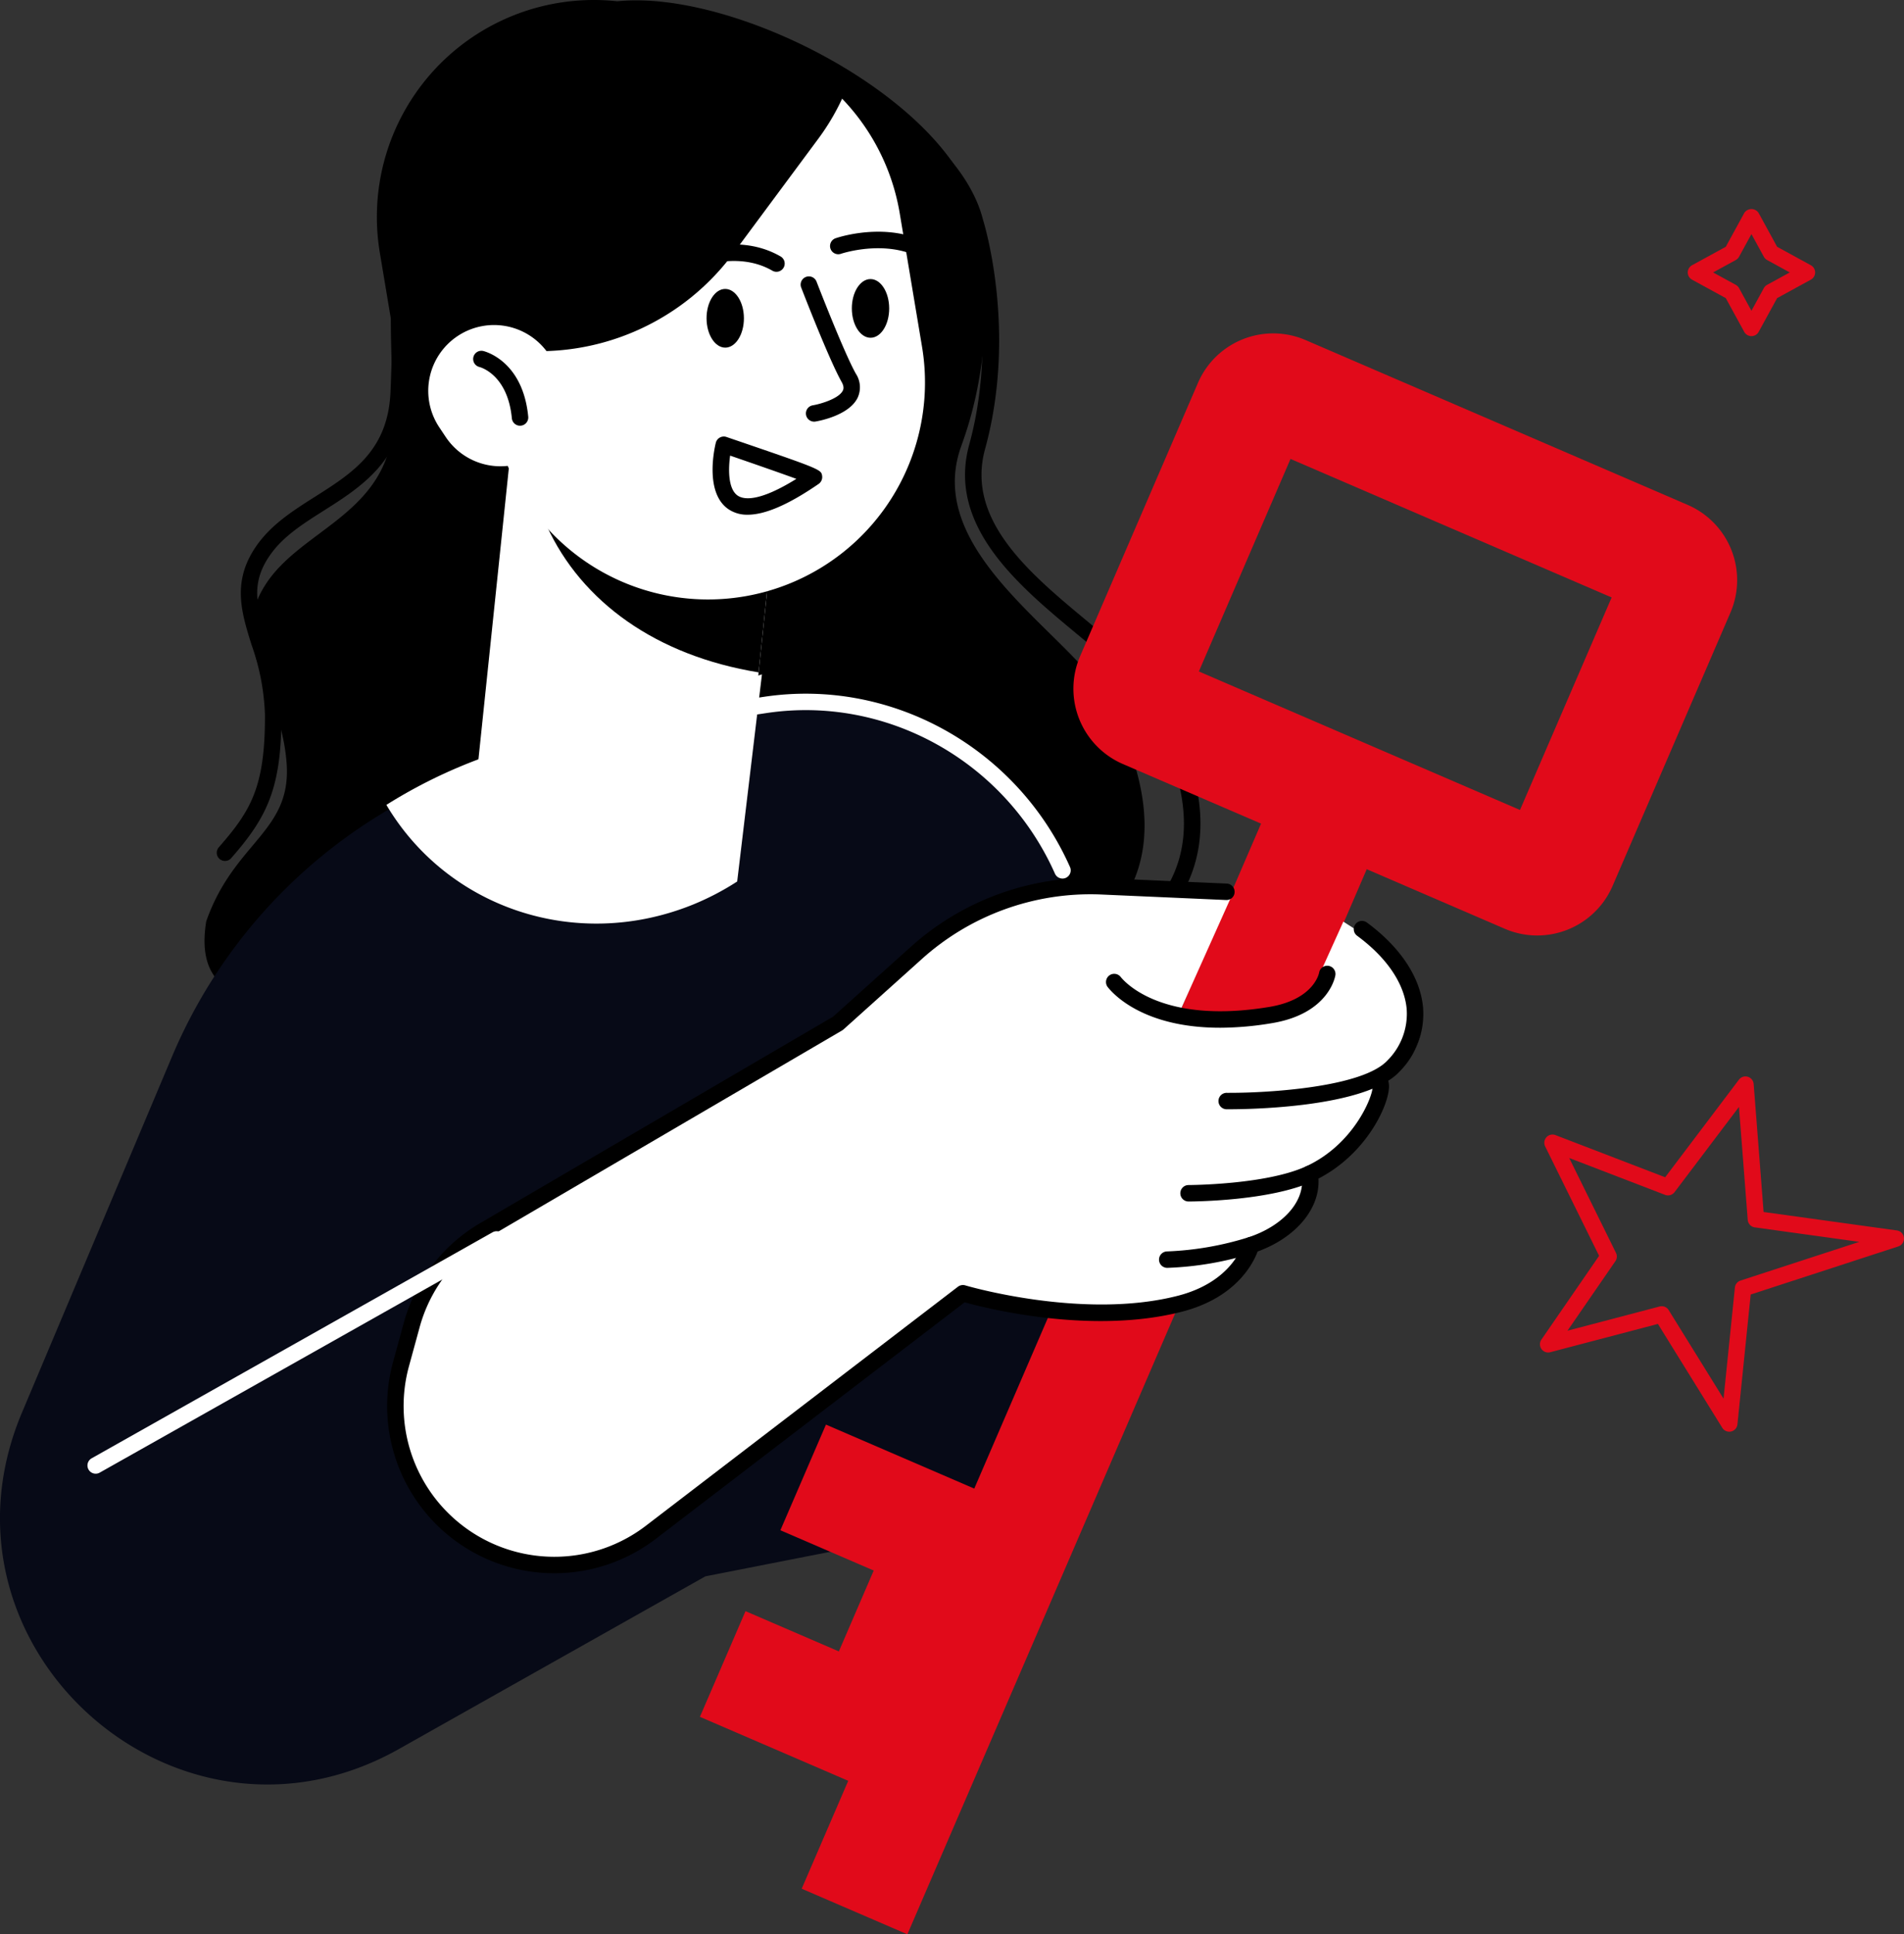
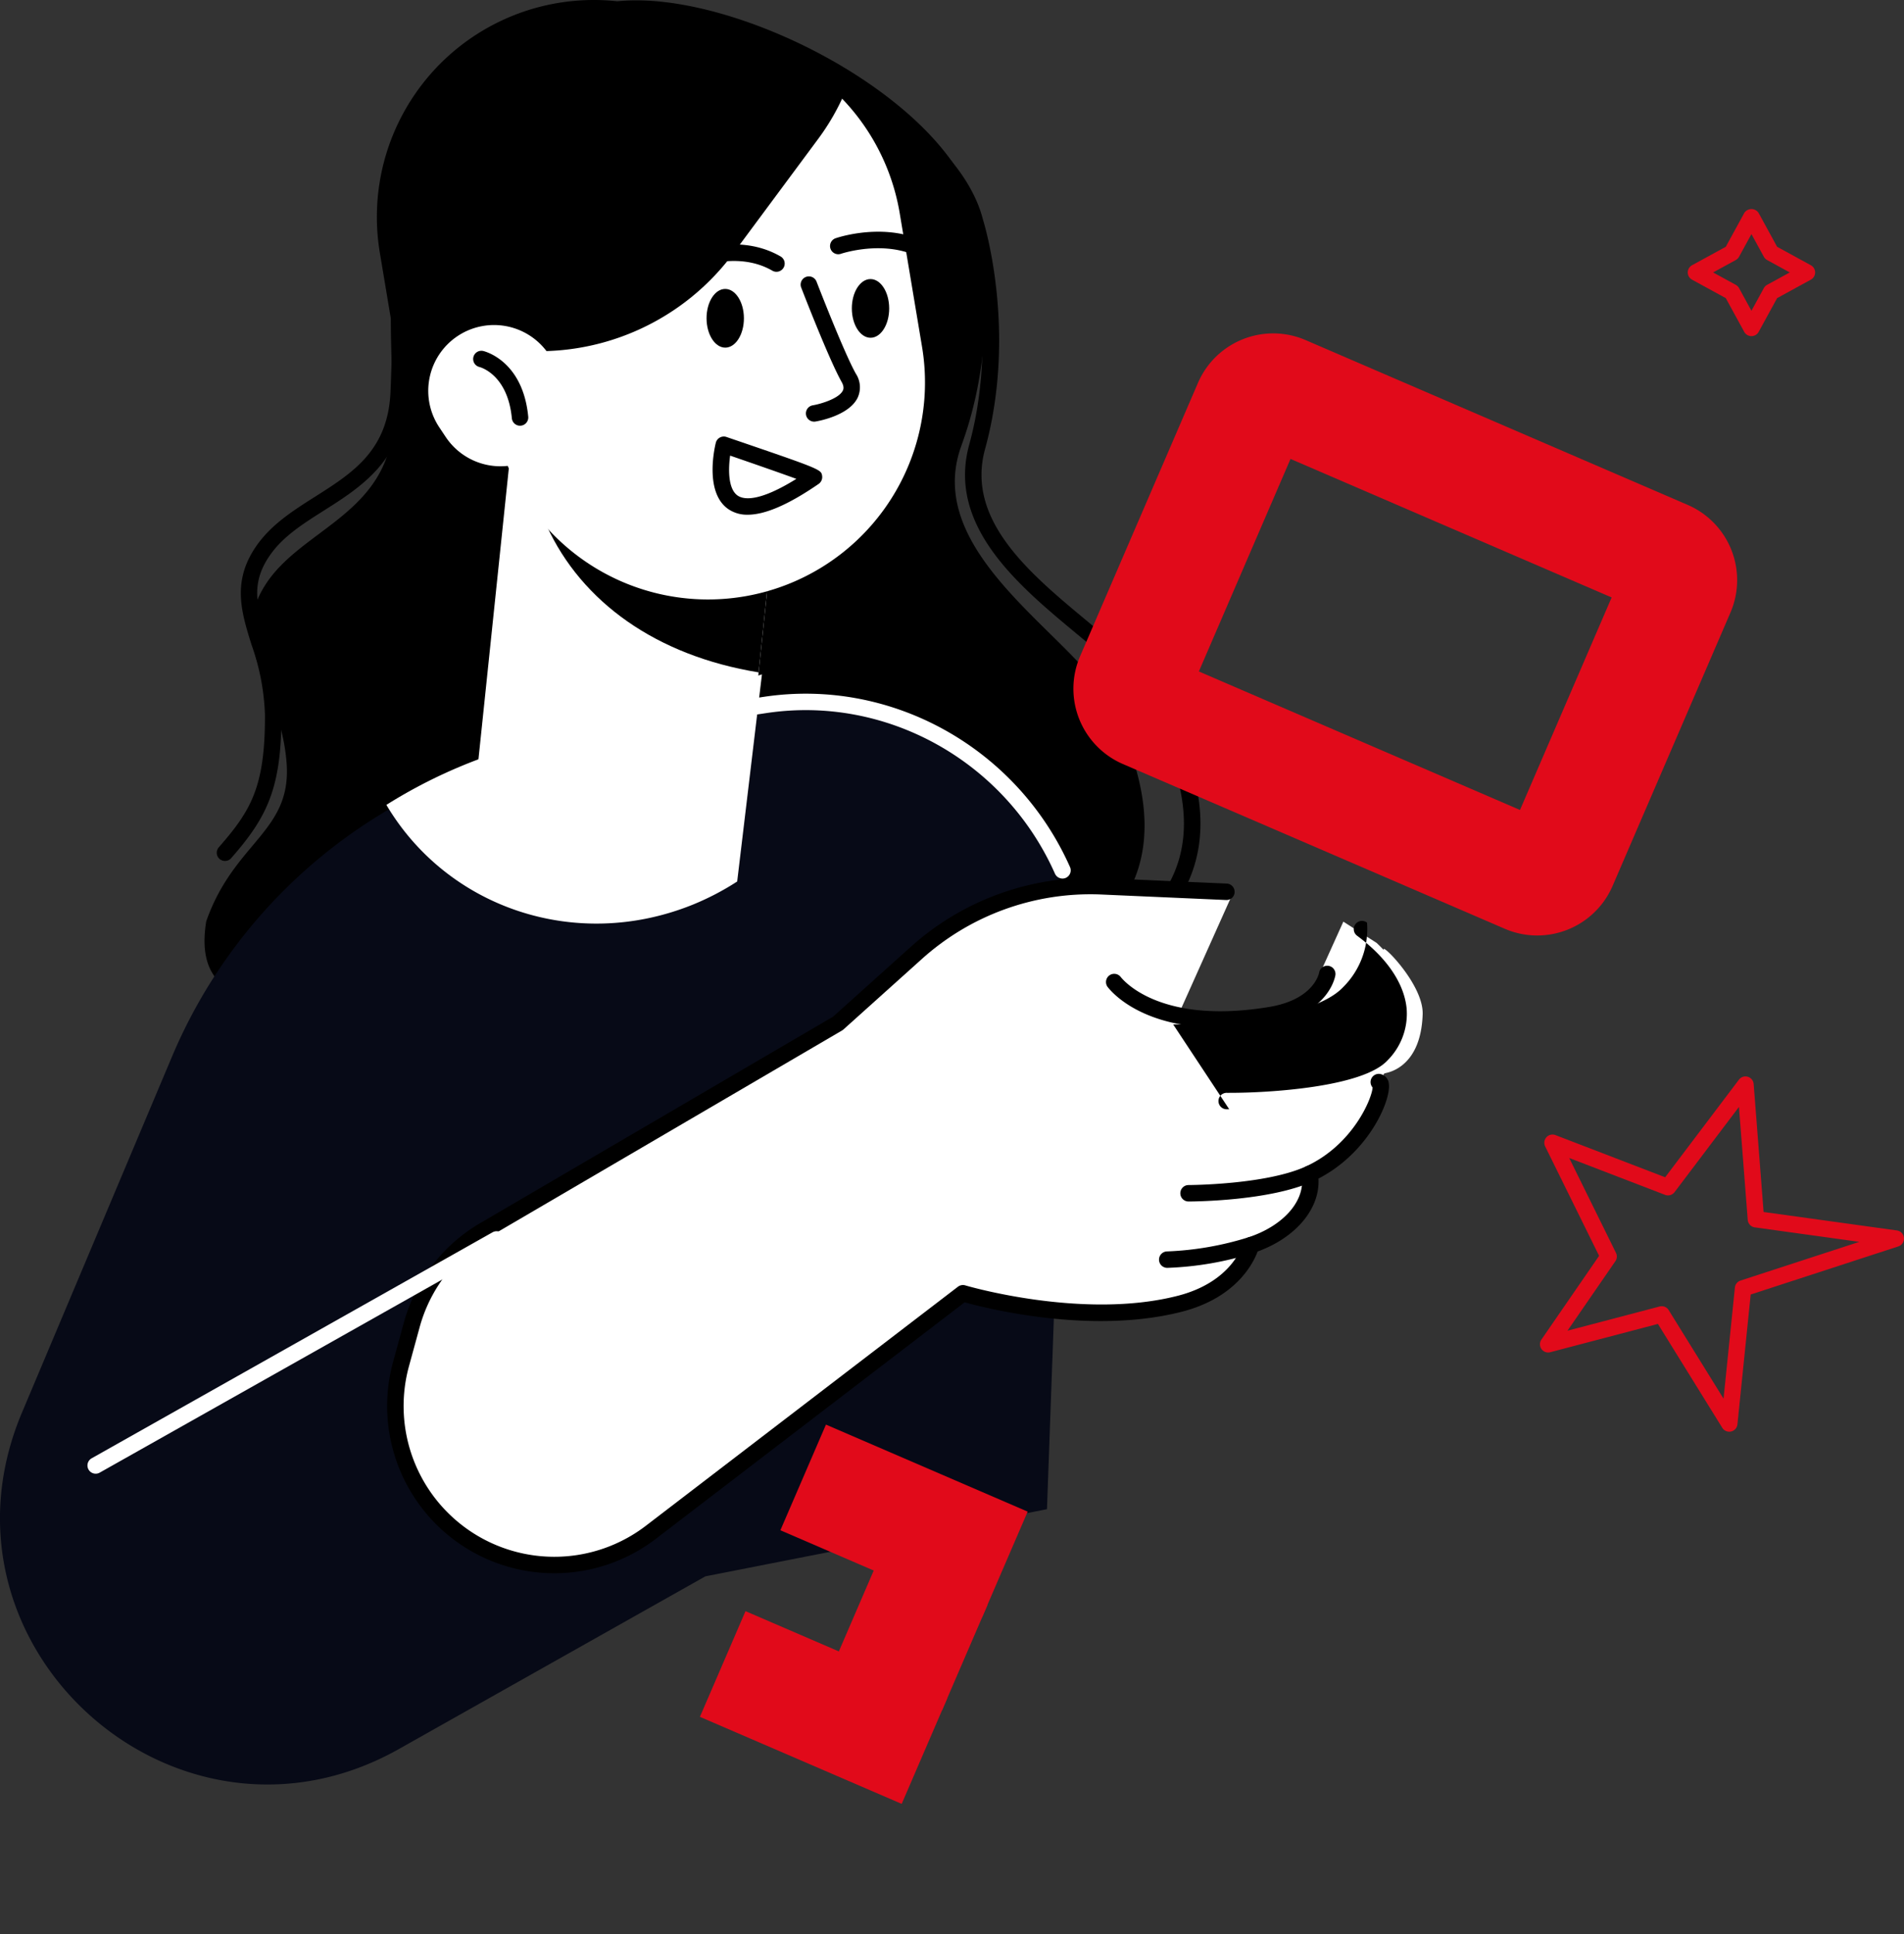
<svg xmlns="http://www.w3.org/2000/svg" width="357.915" height="363.56" viewBox="0 0 357.915 363.56">
  <rect x="0" y="0" width="357.915" height="363.56" fill="#333333" stroke="none" />
  <defs>
    <clipPath id="a">
      <rect width="357.915" height="363.56" fill="none" />
    </clipPath>
  </defs>
  <g clip-path="url(#a)">
    <path d="M167.157,83.75C175,62.433,170.328,41.5,170.328,41.5,166.677,19.655,125.281-2.112,102.478.24A40.779,40.779,0,0,0,57.836,47.507l2.058,12.316c.015,6.875.375,12.948.5,17.2.559,19.565-17.355,21.883-24.275,33.207S39.2,128.7,40.309,143.424c.97,12.951-9.873,14.781-15.113,29.759-2.828,17.638,14.068,13.756,22.2,19.245,22.068,1.029,51.3-3.857,51.3-3.857s134.129,16.572,96.1-56.735c-6.385-12.307-35.138-27.681-27.634-48.086" transform="translate(13.567 0)" />
    <path d="M91.241,194.416c-3.736,0-5.959-.08-6.025-.083a1.545,1.545,0,0,1,.117-3.087c.783.029,78.5,2.664,95.112-26.146,5.478-9.5,3.622-21.659-5.515-36.133-2.219-3.516-6.819-7.337-11.69-11.381-10.817-8.983-24.28-20.164-20.09-35.433,5.815-21.183-.331-41.3-.394-41.5-2.392-9.354-12.977-19.192-28.336-26.4C99.948,7.464,83.854,4.35,73.428,6.33a1.545,1.545,0,0,1-.576-3.036c11.2-2.119,27.628,1.006,42.88,8.162,16.428,7.708,27.362,18.04,30,28.35.246.774,6.465,21.076.4,43.163-3.662,13.348,8.422,23.385,19.084,32.238,5.064,4.206,9.848,8.179,12.33,12.109,9.8,15.522,11.675,28.755,5.577,39.329-7.416,12.861-26.21,21.425-55.862,25.452a277.876,277.876,0,0,1-36.019,2.32" transform="translate(39.039 1.44)" />
    <path d="M27.912,160.832a1.546,1.546,0,0,1-1.162-2.564c6.056-6.914,8.708-11.353,8.681-24.842a43.358,43.358,0,0,0-2.544-13.282c-1.933-6.206-3.758-12.067,1.17-18.86,2.788-3.846,6.87-6.433,10.82-8.933C51.9,87.9,58.532,83.7,59.026,72.746c.054-1.2.1-2.562.148-4.052.111-3.342.249-7.493.567-11.94L58.659,45.262C56.607,23.484,72.906,4.074,94.995,1.992a40.607,40.607,0,0,1,10.976.453,1.545,1.545,0,0,1-.541,3.043,37.734,37.734,0,0,0-10.145-.42C74.893,6.99,59.842,24.89,61.735,44.971l1.1,11.622a1.578,1.578,0,0,1,0,.257c-.32,4.435-.459,8.6-.57,11.947-.049,1.5-.094,2.876-.15,4.089C61.547,85.45,53.57,90.5,46.531,94.961,42.657,97.415,39,99.731,36.56,103.1c-4.018,5.54-2.635,9.981-.72,16.127,1.252,4.021,2.672,8.578,2.683,14.195.028,13.832-2.761,19.254-9.446,26.885a1.542,1.542,0,0,1-1.164.527" transform="translate(14.378 0.987)" />
    <rect width="67.742" height="50.684" transform="translate(88.83 153.341) rotate(-84.041)" fill="#fff" />
    <path d="M106.339,95.361l3.669-35.146-32.02-3.342L66.508,67.824c6.56,14.289,20.562,24.394,39.831,27.537" transform="translate(36.266 31.012)" />
    <path d="M108.733,110.023h0a40.784,40.784,0,0,1-46.95-33.5L57.575,51.345A40.784,40.784,0,0,1,138.027,37.9l4.208,25.174a40.784,40.784,0,0,1-33.5,46.95" transform="translate(31.087 2.089)" fill="#fff" />
    <path d="M90.048,3.1h0c-24.1,4.029-40.486,26.128-36.6,49.36l1.449,8.672a45.5,45.5,0,0,0,53.915-14.581l16.2-21.843a43.025,43.025,0,0,0,4.9-8.49A44.609,44.609,0,0,0,90.048,3.1" transform="translate(28.832 1.343)" />
    <path d="M72.483,63.965h0A12.369,12.369,0,0,1,55.335,60.51l-1.11-1.67a12.369,12.369,0,1,1,20.6-13.693l1.109,1.67a12.369,12.369,0,0,1-3.455,17.148" transform="translate(28.44 21.605)" fill="#fff" />
    <path d="M110.645,39.452c.006,3.046-1.561,5.52-3.5,5.523s-3.516-2.462-3.522-5.509,1.561-5.518,3.5-5.523,3.516,2.463,3.522,5.509" transform="translate(56.505 18.509)" />
    <path d="M121.125,34.924a1.541,1.541,0,0,1-.984-.354c-6.863-5.677-17.017-2.273-17.119-2.238a1.545,1.545,0,1,1-1.008-2.921c.482-.167,11.913-3.993,20.1,2.775a1.545,1.545,0,0,1-.986,2.737" transform="translate(55.059 15.369)" />
    <path d="M92.972,40.652c.006,3.046-1.561,5.52-3.5,5.523s-3.516-2.463-3.522-5.509,1.561-5.518,3.5-5.523,3.516,2.463,3.522,5.509" transform="translate(46.868 19.163)" />
    <path d="M82.872,35.482a1.546,1.546,0,0,1-.74-2.9c.45-.243,11.086-5.9,20.279-.579a1.546,1.546,0,0,1-1.55,2.675c-7.675-4.446-17.162.572-17.256.623a1.548,1.548,0,0,1-.732.185" transform="translate(44.345 16.209)" />
    <path d="M99.936,60.927a1.545,1.545,0,0,1-.255-3.069c1.538-.26,4.94-1.283,5.651-2.777.085-.181.314-.658-.23-1.619-2.357-4.169-7.393-17.207-7.607-17.76a1.546,1.546,0,0,1,2.885-1.111c.051.133,5.167,13.378,7.413,17.349a4.659,4.659,0,0,1,.329,4.474c-1.6,3.346-7.286,4.386-7.929,4.492a1.449,1.449,0,0,1-.257.022" transform="translate(53.106 18.322)" />
    <path d="M93.283,67.789a6.238,6.238,0,0,1-3.648-1.057c-4.5-3.118-2.578-11.514-2.343-12.463a1.546,1.546,0,0,1,2-1.091c17.816,6.087,17.816,6.087,17.987,7.334a1.561,1.561,0,0,1-.66,1.491c-5.625,3.868-10.035,5.786-13.336,5.786m-3.3-11.106c-.343,2.471-.423,6.241,1.412,7.509,1.106.766,3.97,1.258,11.04-3.14-3.067-1.122-8.3-2.944-12.452-4.369m15.76,4.047h0Zm0,0h0Z" transform="translate(47.267 28.952)" />
    <path d="M66.365,56.749a1.547,1.547,0,0,1-1.538-1.4c-.783-8.188-5.871-9.581-6.087-9.636a1.545,1.545,0,0,1,.719-3.006c.3.071,7.441,1.854,8.447,12.345a1.547,1.547,0,0,1-1.392,1.686,1.193,1.193,0,0,1-.148.008" transform="translate(31.392 23.267)" />
    <path d="M138.612,86.739,96.223,95.652a97.946,97.946,0,0,0-63.9,56.293l-28.2,66.9c-18.579,44.084,29.2,86.7,70.881,63.211L132.6,249.609l64.21-12.619,4.1-113.514a53.624,53.624,0,0,0-62.3-36.738" transform="translate(0 46.667)" fill="#070a17" />
-     <rect width="232.142" height="21.635" transform="translate(150.703 354.988) rotate(-66.667)" fill="#e10a1a" />
    <path d="M217.762,153.716a15.325,15.325,0,0,1-6.079-1.258l-71.808-30.969a15.425,15.425,0,0,1-8.043-20.246l22.161-51.385a15.4,15.4,0,0,1,20.246-8.043l71.806,30.969a15.4,15.4,0,0,1,8.045,20.243L231.93,144.415a15.431,15.431,0,0,1-14.167,9.3m-63.6-49.625,60.367,26.035,17.227-39.944L171.392,64.147Z" transform="translate(71.2 22.11)" fill="#e10a1a" />
    <rect width="21.633" height="41.304" transform="matrix(0.396, -0.918, 0.918, 0.396, 146.697, 287.616)" fill="#e10a1a" />
    <rect width="21.635" height="22.196" transform="translate(156.682 312.718) rotate(-66.671)" fill="#e10a1a" />
    <rect width="21.634" height="41.305" transform="translate(131.572 322.684) rotate(-66.671)" fill="#e10a1a" />
    <path d="M149.229,145.816s24.9.255,31.3-6.527c7.144-7.578,4.5-15.97-3.128-23.2L171.15,112.1l-5.3,11.732Z" transform="translate(81.373 61.128)" fill="#fff" />
    <path d="M144.585,152.514s14.821-.006,22.757-3.669c10.924-5.039,14.666-16.944,13-17.23Z" transform="translate(78.84 71.768)" fill="#fff" />
    <path d="M142,158.9a59.478,59.478,0,0,0,15.746-2.735c7.9-2.613,11.94-8.229,11.006-13.4Z" transform="translate(77.431 77.848)" fill="#fff" />
    <path d="M208.952,175.241s-1.964,8.091-13.4,11.026c-18.462,4.735-40.762-1.975-40.762-1.975l-58.653,44.92a29.873,29.873,0,0,1-46.978-31.595l2-7.3A29.872,29.872,0,0,1,64.885,172.4l66.4-38.841L145.271,121a51.58,51.58,0,0,1,36.206-13.18l24.086,1.193-9.754,21.775Z" transform="translate(26.225 58.778)" fill="#fff" />
    <path d="M197.94,115.447c.114-.637,7.495,6.867,7.326,12.245-.337,10.649-7.345,11.118-7.345,11.118A20.606,20.606,0,0,1,184.277,157.7c-1.235.467.572,8.638-11.423,14.586-2.494,1.238-1.446,8.3-16.757,11.342-22.913,4.56-42.089-4.742-42.089-4.742L140.3,116.072s16.287,12.973,30.506,12.461c19.877-.717,25.888-6.2,27.134-13.085" transform="translate(62.167 62.931)" fill="#fff" />
    <path d="M155.97,129.116c-14.2,0-19.937-6.17-21.093-7.629a1.545,1.545,0,1,1,2.421-1.921c.739.933,7.787,9,27.962,5.636,8.338-1.392,9.315-6.257,9.351-6.462a1.546,1.546,0,0,1,3.052.493c-.046.294-1.239,7.24-11.894,9.017a59.482,59.482,0,0,1-9.8.867" transform="translate(73.364 64.049)" />
-     <path d="M150.244,147.405l-.485,0a1.545,1.545,0,0,1,.015-3.091c.23.011.451,0,.694,0,7.226,0,24.769-1.052,29.478-6.044a12.375,12.375,0,0,0,3.653-9.728c-.426-4.753-3.726-9.63-9.289-13.733a1.545,1.545,0,1,1,1.834-2.486c6.285,4.633,10.026,10.295,10.534,15.941a15.375,15.375,0,0,1-4.484,12.124c-6.343,6.728-28.288,7.014-31.95,7.014" transform="translate(80.827 61.085)" />
+     <path d="M150.244,147.405l-.485,0a1.545,1.545,0,0,1,.015-3.091c.23.011.451,0,.694,0,7.226,0,24.769-1.052,29.478-6.044a12.375,12.375,0,0,0,3.653-9.728c-.426-4.753-3.726-9.63-9.289-13.733a1.545,1.545,0,1,1,1.834-2.486a15.375,15.375,0,0,1-4.484,12.124c-6.343,6.728-28.288,7.014-31.95,7.014" transform="translate(80.827 61.085)" />
    <path d="M145.13,154.6a1.545,1.545,0,0,1,0-3.091c.145,0,14.58-.049,22.113-3.525,8.774-4.049,12.365-12.729,12.484-14.812a1.545,1.545,0,0,1,1.426-2.539,2.034,2.034,0,0,1,1.63,1.874c.423,3.2-4.046,13.575-14.248,18.282C160.385,154.554,145.75,154.6,145.13,154.6Z" transform="translate(78.295 71.223)" />
    <path d="M142.545,160.994a1.545,1.545,0,0,1-.023-3.091,58.463,58.463,0,0,0,15.283-2.656c6.711-2.221,10.811-7.017,9.973-11.662a1.544,1.544,0,1,1,3.04-.549c1.12,6.2-3.832,12.429-12.041,15.145a60.483,60.483,0,0,1-16.207,2.812Z" transform="translate(76.886 77.303)" />
    <path d="M78.527,237.472a31.426,31.426,0,0,1-30.311-39.706l2-7.306a31.239,31.239,0,0,1,14.442-18.834l66.266-38.76L145.5,119.772A50.578,50.578,0,0,1,181.131,106.8l23.8,1.048a1.546,1.546,0,0,1,1.476,1.612,1.519,1.519,0,0,1-1.612,1.476l-23.783-1.048a47.392,47.392,0,0,0-33.448,12.183l-14.69,13.2a1.557,1.557,0,0,1-.253.184l-66.4,38.841A28.171,28.171,0,0,0,53.2,191.274l-2,7.306a28.328,28.328,0,0,0,44.549,29.96L154.4,183.62a1.564,1.564,0,0,1,1.385-.253c.219.068,22.116,6.527,39.933,1.958,10.318-2.646,12.212-9.607,12.288-9.9a1.544,1.544,0,0,1,3,.737c-.088.368-2.321,9.031-14.52,12.158-16.955,4.348-36.659-.613-40.823-1.771L97.625,230.994a31.4,31.4,0,0,1-19.1,6.478" transform="translate(25.673 58.222)" />
    <path d="M117.6,82.025,70.592,95.88A95.231,95.231,0,0,0,47,106.552c11.4,19.239,35.421,27.636,57.483,18.8a50.132,50.132,0,0,0,8.462-4.4Z" transform="translate(25.631 44.727)" fill="#fff" />
    <path d="M222.92,197.7a1.545,1.545,0,0,1-1.314-.732l-12.1-19.526-20.237,5.316a1.544,1.544,0,0,1-1.664-2.37l10.845-15.746L188.31,144.077a1.545,1.545,0,0,1,1.941-2.125l20.617,7.927,13.863-18.339a1.545,1.545,0,0,1,2.774.813l1.868,24.049,25.058,3.471a1.546,1.546,0,0,1,.267,3l-27.75,9.04-2.493,24.4a1.544,1.544,0,0,1-1.19,1.349,1.47,1.47,0,0,1-.346.04m-12.7-23.589a1.543,1.543,0,0,1,1.314.732l10.312,16.64,2.134-20.883a1.545,1.545,0,0,1,1.059-1.313l22.325-7.274-19.644-2.721a1.546,1.546,0,0,1-1.329-1.411l-1.649-21.226-12.106,16.015a1.54,1.54,0,0,1-1.788.511l-18.015-6.928,8.793,17.833a1.546,1.546,0,0,1-.114,1.561l-9,13.064,17.313-4.549a1.563,1.563,0,0,1,.392-.051" transform="translate(102.149 71.393)" fill="#e10a1a" />
    <path d="M217.283,49.311a1.545,1.545,0,0,1-1.355-.8l-3.469-6.342-6.343-3.471a1.545,1.545,0,0,1,0-2.71l6.343-3.469,3.469-6.343a1.606,1.606,0,0,1,2.712,0l3.469,6.343,6.343,3.469a1.545,1.545,0,0,1,0,2.71l-6.343,3.471-3.469,6.342a1.546,1.546,0,0,1-1.357.8M210.078,37.34l4.262,2.332a1.551,1.551,0,0,1,.613.613l2.33,4.26,2.332-4.26a1.552,1.552,0,0,1,.613-.613l4.262-2.332-4.262-2.332a1.552,1.552,0,0,1-.613-.613l-2.332-4.262-2.33,4.262a1.551,1.551,0,0,1-.613.613Z" transform="translate(111.954 13.865)" fill="#e10a1a" />
    <path d="M12.186,195.325a1.545,1.545,0,0,1-.76-2.891l75.367-42.48a1.545,1.545,0,1,1,1.519,2.692l-75.368,42.48a1.53,1.53,0,0,1-.757.2" transform="translate(5.801 81.657)" fill="#fff" />
    <path d="M151.358,119.121a1.547,1.547,0,0,1-1.412-.918c-9.4-21.155-31.7-33.573-54.244-30.187l-5.228.785a1.546,1.546,0,0,1-.459-3.058l5.228-.783c23.913-3.59,47.565,9.567,57.528,31.989a1.545,1.545,0,0,1-1.412,2.173" transform="translate(48.367 46.007)" fill="#fff" />
  </g>
</svg>